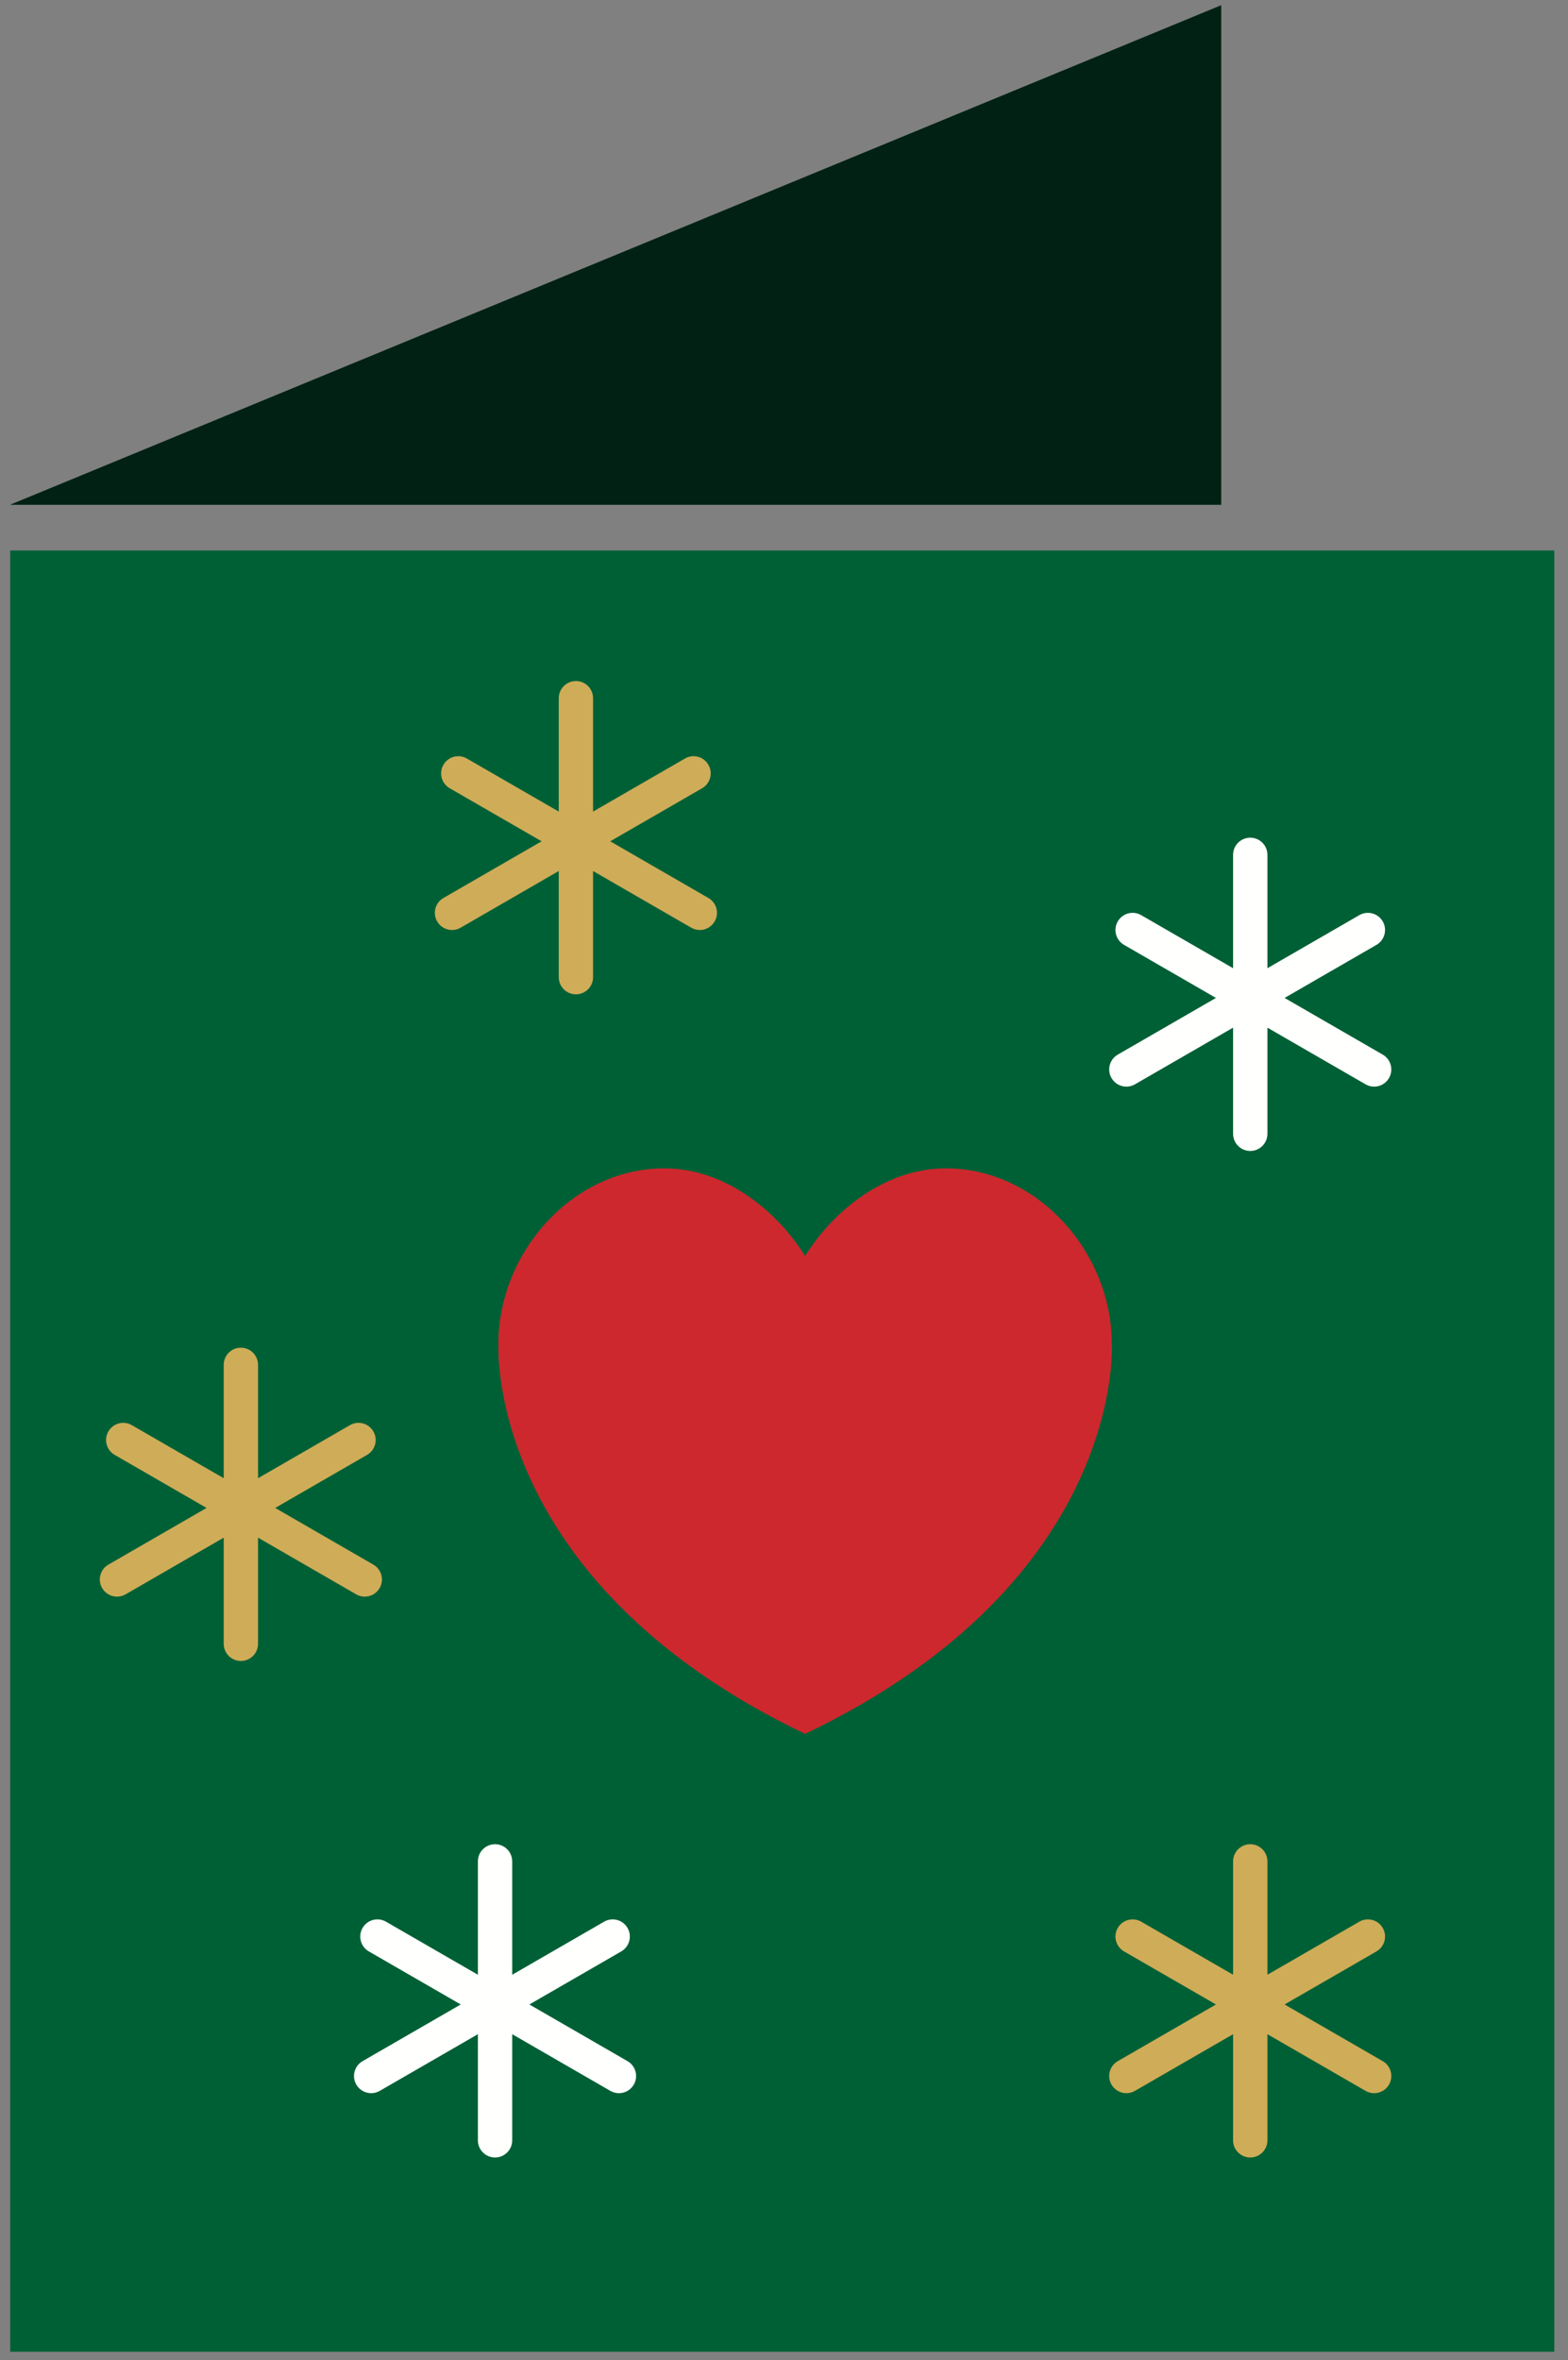
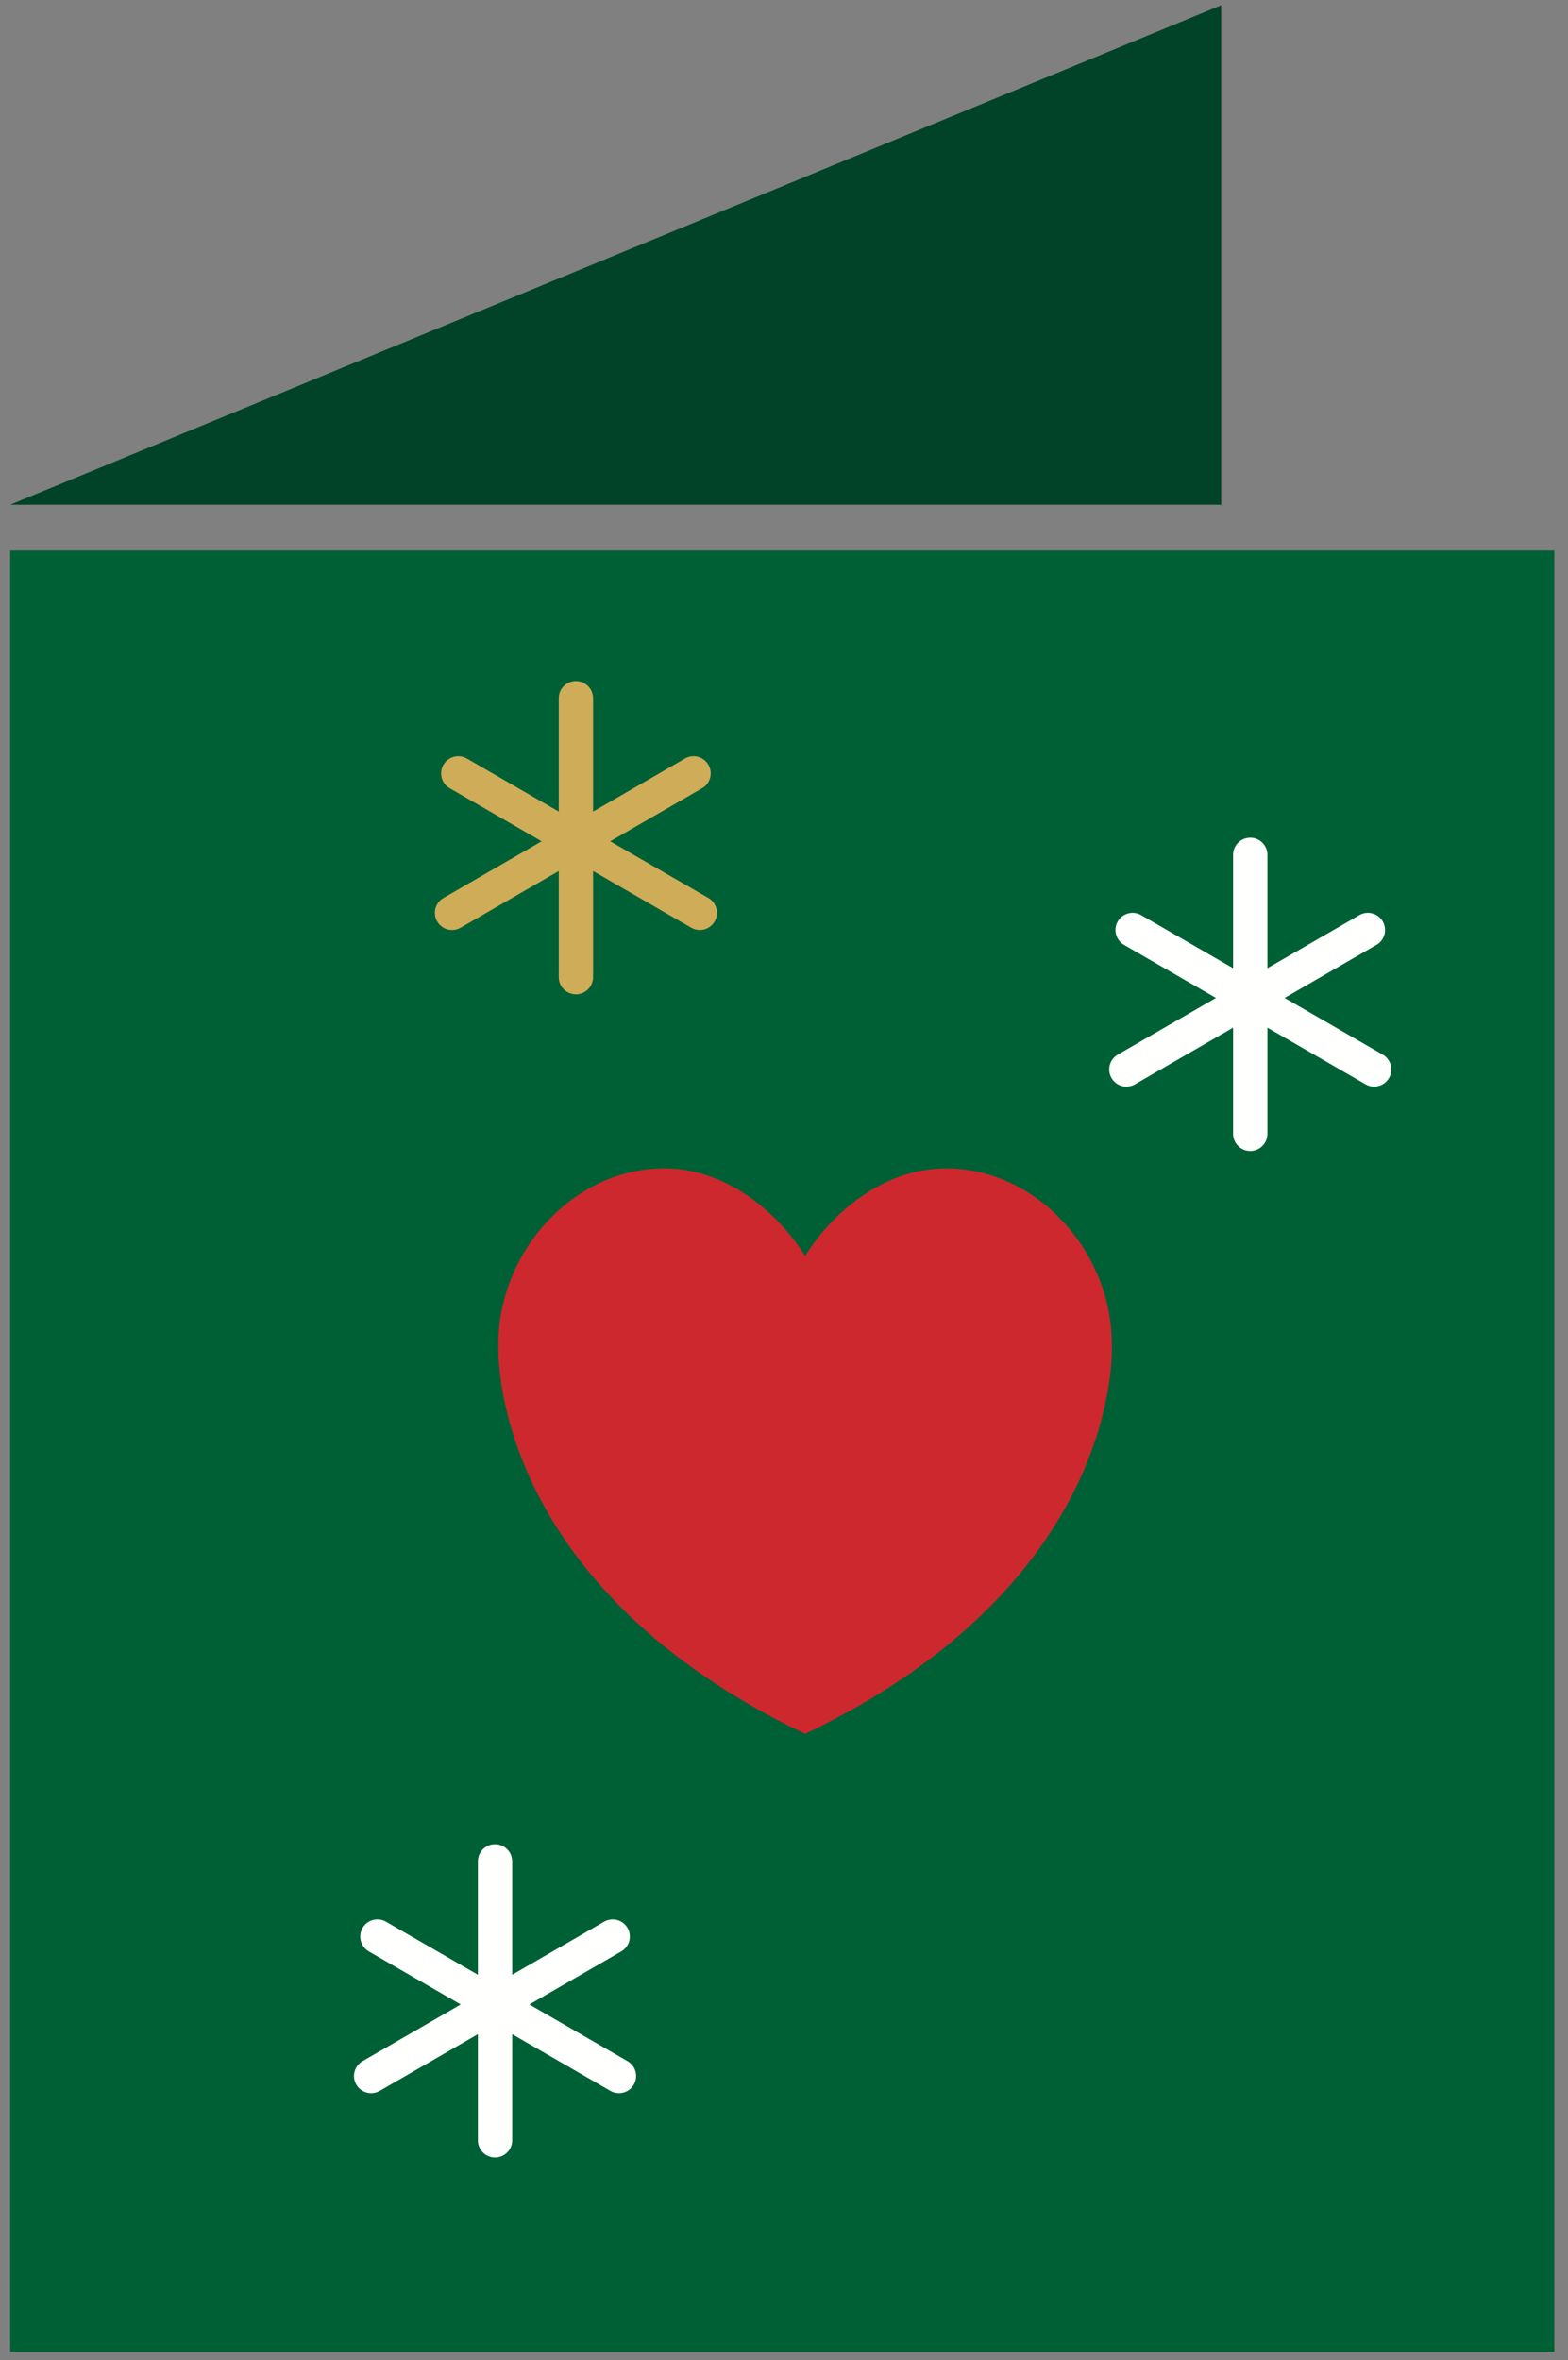
<svg xmlns="http://www.w3.org/2000/svg" width="103px" height="155px" viewBox="0 0 103 155" version="1.1">
  <rect x="0" y="0" width="103" height="155" fill="#808080" stroke="none" />
  <title>18</title>
  <desc>Created with Sketch.</desc>
  <g id="Page-1" stroke="none" stroke-width="1" fill="none" fill-rule="evenodd">
    <g id="Artboard" transform="translate(-566, -745)">
      <g id="18" transform="translate(566, 745)">
        <polygon id="Fill-276" fill="#006035" points="0.67 154.453 102.102 154.453 102.102 36.155 0.67 36.155" />
        <polyline id="Fill-277" fill="#004328" points="0.67 33.149 80.219 0.345 80.219 33.149 0.67 33.149" />
        <path d="M46.533,58.976 L40.085,55.253 L46.122,51.768 C46.661,51.457 46.845,50.767 46.534,50.228 C46.223,49.689 45.534,49.504 44.995,49.816 L38.958,53.301 L38.958,45.855 C38.958,45.233 38.453,44.728 37.831,44.728 C37.208,44.728 36.704,45.233 36.704,45.855 L36.704,53.301 L30.667,49.816 C30.128,49.504 29.439,49.69 29.128,50.228 C28.817,50.767 29.001,51.457 29.54,51.768 L35.577,55.253 L29.129,58.976 C28.59,59.287 28.405,59.976 28.716,60.515 C28.925,60.877 29.304,61.079 29.693,61.079 C29.885,61.079 30.078,61.03 30.256,60.928 L36.704,57.205 L36.704,64.176 C36.704,64.798 37.208,65.303 37.831,65.303 C38.453,65.303 38.958,64.798 38.958,64.176 L38.958,57.205 L45.406,60.928 C45.584,61.03 45.777,61.079 45.969,61.079 C46.358,61.079 46.737,60.877 46.946,60.515 C47.257,59.976 47.072,59.287 46.533,58.976" id="Fill-278" fill="#CFAC58" />
-         <path d="M90.83,135.368 L84.382,131.645 L90.418,128.16 C90.957,127.849 91.142,127.159 90.831,126.62 C90.52,126.081 89.83,125.896 89.291,126.208 L83.255,129.693 L83.255,122.248 C83.255,121.625 82.75,121.12 82.128,121.12 C81.505,121.12 81,121.625 81,122.248 L81,129.693 L74.964,126.208 C74.424,125.896 73.736,126.082 73.424,126.62 C73.113,127.159 73.298,127.849 73.837,128.16 L79.874,131.645 L73.425,135.368 C72.886,135.679 72.702,136.369 73.013,136.907 C73.222,137.269 73.6,137.471 73.99,137.471 C74.181,137.471 74.375,137.423 74.552,137.32 L81,133.597 L81,140.568 C81,141.19 81.505,141.695 82.128,141.695 C82.75,141.695 83.255,141.19 83.255,140.568 L83.255,133.597 L89.703,137.32 C89.88,137.423 90.074,137.471 90.265,137.471 C90.655,137.471 91.034,137.269 91.242,136.907 C91.553,136.369 91.369,135.679 90.83,135.368" id="Fill-279" fill="#CFAC58" />
        <path d="M90.83,69.263 L84.382,65.54 L90.418,62.055 C90.957,61.744 91.142,61.054 90.831,60.515 C90.52,59.976 89.83,59.791 89.291,60.103 L83.255,63.588 L83.255,56.143 C83.255,55.52 82.75,55.016 82.128,55.016 C81.505,55.016 81,55.52 81,56.143 L81,63.588 L74.964,60.103 C74.424,59.791 73.736,59.977 73.424,60.515 C73.113,61.054 73.298,61.744 73.837,62.055 L79.874,65.54 L73.425,69.263 C72.886,69.574 72.702,70.264 73.013,70.802 C73.222,71.164 73.6,71.366 73.99,71.366 C74.181,71.366 74.375,71.318 74.552,71.215 L81,67.492 L81,74.463 C81,75.085 81.505,75.59 82.128,75.59 C82.75,75.59 83.255,75.085 83.255,74.463 L83.255,67.492 L89.703,71.215 C89.88,71.318 90.074,71.366 90.265,71.366 C90.655,71.366 91.034,71.164 91.242,70.802 C91.553,70.264 91.369,69.574 90.83,69.263" id="Fill-280" fill="#FFFFFE" />
        <path d="M41.221,135.368 L34.773,131.645 L40.81,128.16 C41.349,127.849 41.533,127.159 41.222,126.62 C40.911,126.081 40.222,125.896 39.683,126.208 L33.646,129.693 L33.646,122.248 C33.646,121.625 33.141,121.12 32.519,121.12 C31.897,121.12 31.392,121.625 31.392,122.248 L31.392,129.693 L25.355,126.208 C24.816,125.896 24.127,126.082 23.816,126.62 C23.505,127.159 23.689,127.849 24.228,128.16 L30.265,131.645 L23.817,135.368 C23.278,135.679 23.093,136.369 23.404,136.907 C23.613,137.269 23.992,137.471 24.382,137.471 C24.573,137.471 24.767,137.423 24.944,137.32 L31.392,133.597 L31.392,140.568 C31.392,141.19 31.897,141.695 32.519,141.695 C33.141,141.695 33.646,141.19 33.646,140.568 L33.646,133.597 L40.094,137.32 C40.272,137.423 40.465,137.471 40.657,137.471 C41.046,137.471 41.425,137.269 41.634,136.907 C41.945,136.369 41.76,135.679 41.221,135.368" id="Fill-281" fill="#FFFFFE" />
-         <path d="M24.525,102.758 L18.077,99.035 L24.113,95.55 C24.653,95.239 24.837,94.549 24.526,94.01 C24.215,93.471 23.525,93.286 22.986,93.598 L16.95,97.083 L16.95,89.637 C16.95,89.015 16.445,88.51 15.823,88.51 C15.2,88.51 14.696,89.015 14.696,89.637 L14.696,97.083 L8.659,93.598 C8.12,93.286 7.431,93.471 7.119,94.01 C6.808,94.549 6.993,95.239 7.532,95.55 L13.569,99.035 L7.12,102.758 C6.581,103.069 6.397,103.758 6.708,104.297 C6.917,104.659 7.296,104.861 7.685,104.861 C7.876,104.861 8.07,104.812 8.248,104.71 L14.696,100.987 L14.696,107.958 C14.696,108.58 15.2,109.085 15.823,109.085 C16.445,109.085 16.95,108.58 16.95,107.958 L16.95,100.987 L23.398,104.71 C23.575,104.812 23.769,104.861 23.96,104.861 C24.35,104.861 24.729,104.659 24.938,104.297 C25.249,103.758 25.064,103.069 24.525,102.758" id="Fill-282" fill="#CFAC58" />
        <path d="M73.034,88.268 C73.034,82.246 68.152,76.732 62.13,76.732 C58.232,76.732 54.814,79.412 52.886,82.488 C50.958,79.412 47.54,76.732 43.641,76.732 C37.619,76.732 32.738,82.246 32.738,88.268 C32.738,88.3 32.74,88.332 32.74,88.364 C32.705,89.674 32.779,104.257 52.886,113.872 L52.886,113.875 C52.887,113.875 52.888,113.874 52.889,113.874 C52.89,113.874 52.891,113.875 52.892,113.875 L52.892,113.872 C73.959,103.798 73.034,88.268 73.034,88.268" id="Fill-283" fill="#CD282E" />
-         <polyline id="Fill-284" fill="#000000" opacity="0.5" points="0.67 33.149 80.219 0.345 80.219 33.149 0.67 33.149" />
      </g>
    </g>
  </g>
</svg>